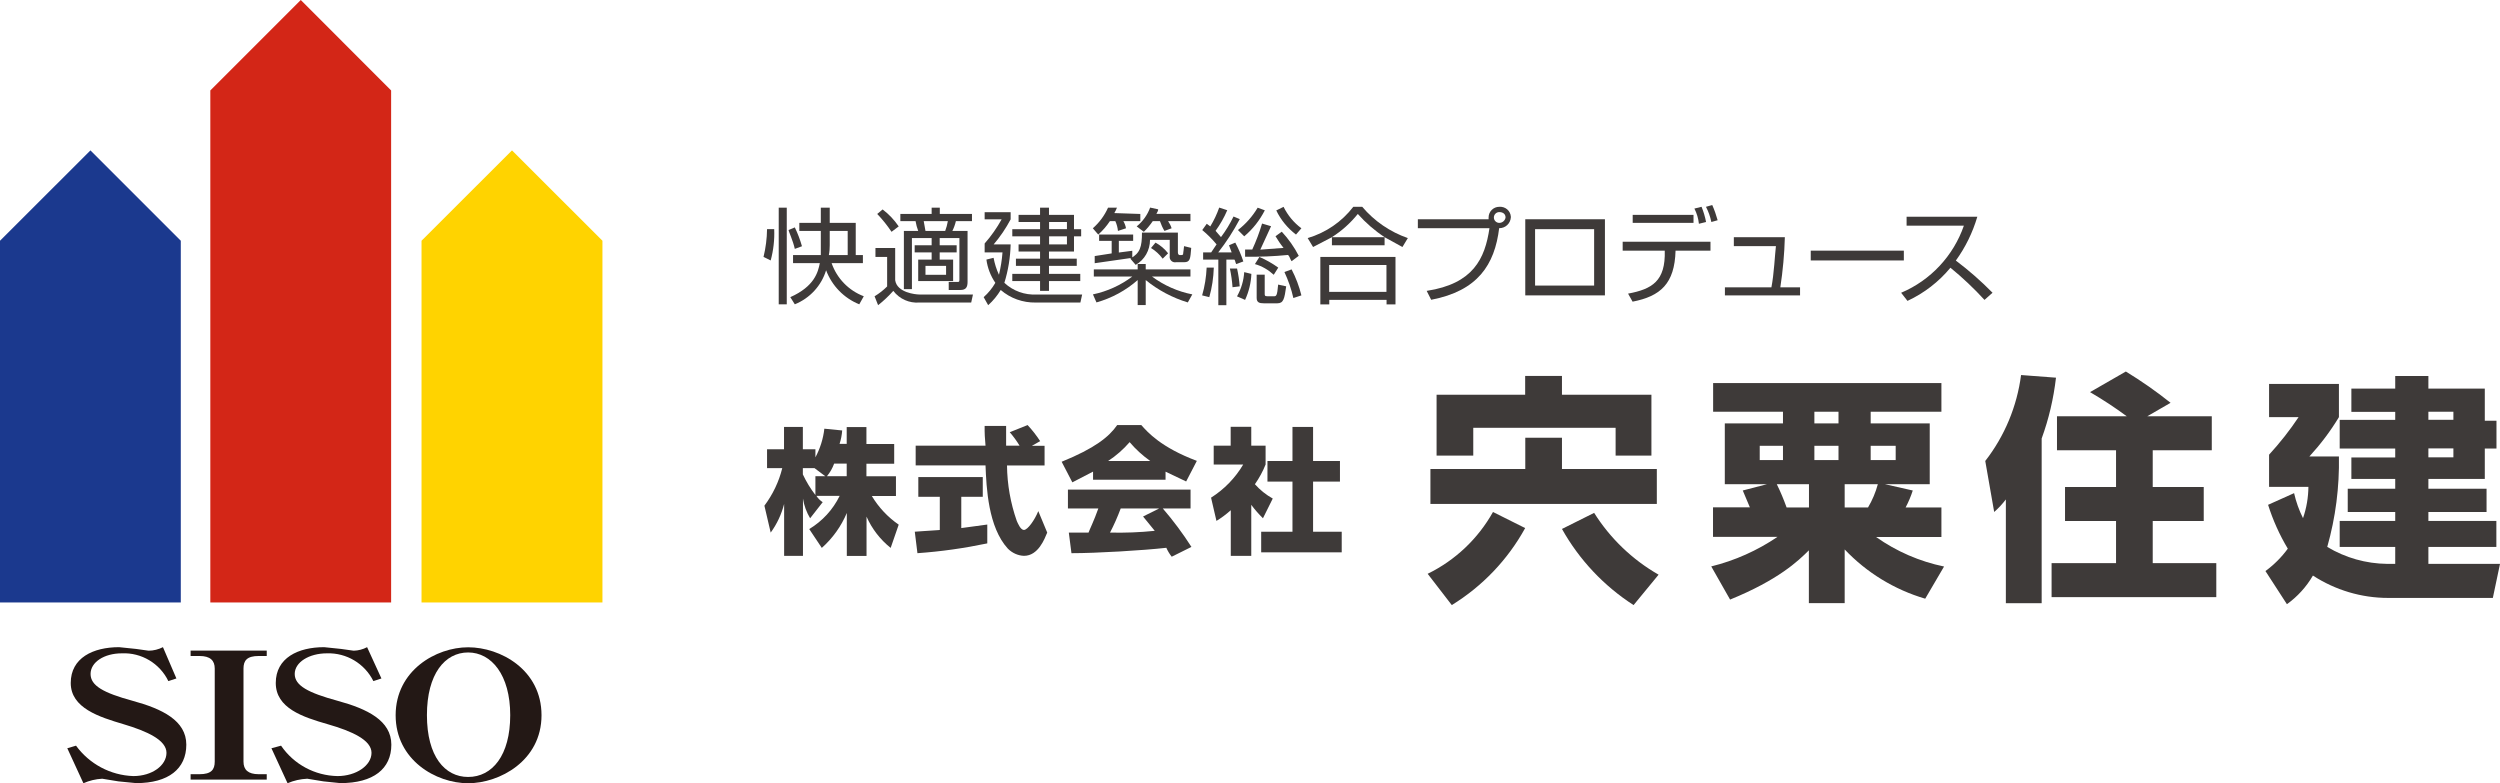
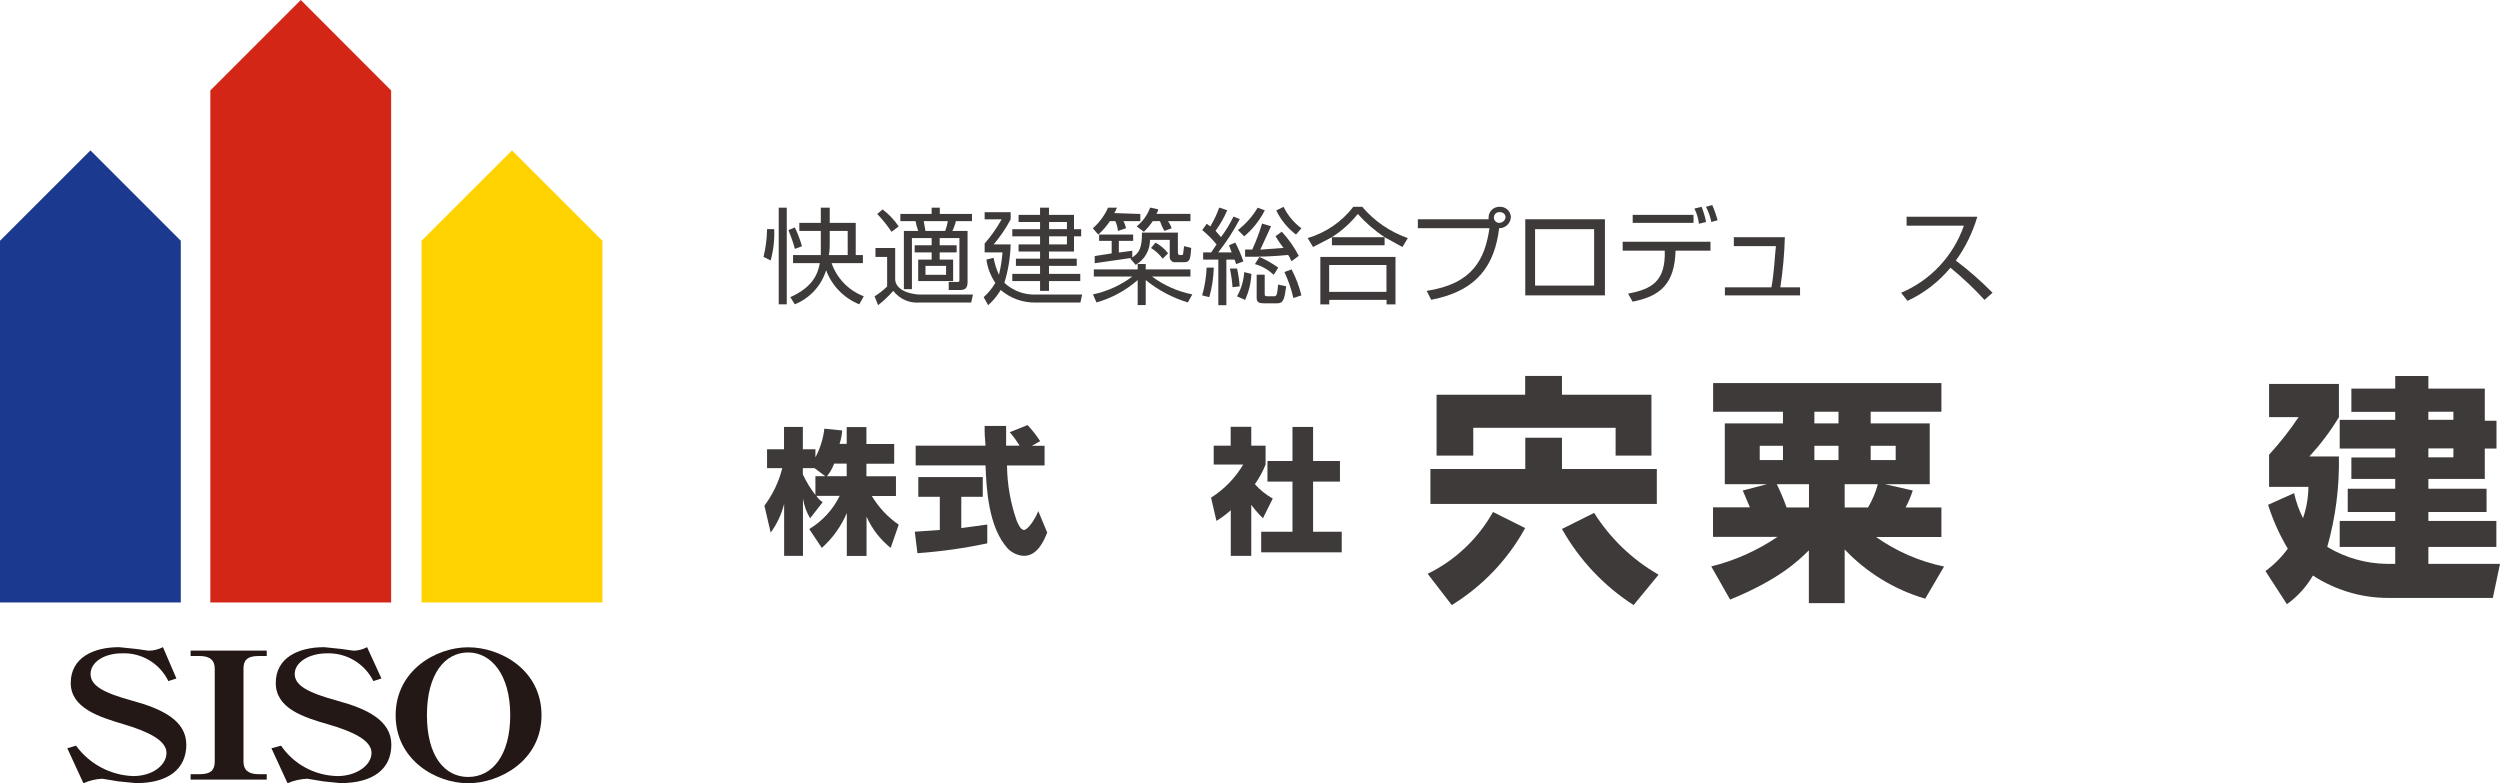
<svg xmlns="http://www.w3.org/2000/svg" id="_レイヤー_2" data-name="レイヤー 2" viewBox="0 0 226.91 71.09">
  <defs>
    <style>
      .cls-1 {
        fill: #231815;
      }

      .cls-1, .cls-2, .cls-3, .cls-4, .cls-5 {
        stroke-width: 0px;
      }

      .cls-2 {
        fill: #3e3a39;
      }

      .cls-3 {
        fill: #ffd300;
      }

      .cls-4 {
        fill: #d32617;
      }

      .cls-5 {
        fill: #1b398e;
      }
    </style>
  </defs>
  <g id="navi">
    <g id="_レイヤー_2-2" data-name="レイヤー 2">
      <g id="_レイヤー_1-2" data-name="レイヤー 1-2">
        <polygon class="cls-4" points="35.5 54.68 19.09 54.68 19.09 8.21 27.3 0 35.5 8.21 35.5 54.68" />
        <polygon class="cls-5" points="16.41 54.68 0 54.68 0 21.85 8.21 13.65 16.41 21.85 16.41 54.68" />
        <polygon class="cls-3" points="54.68 54.68 38.26 54.68 38.26 21.85 46.47 13.65 54.68 21.85 54.68 54.68" />
        <path class="cls-1" d="M6.09,67.92l.81-.24c1.22,1.67,3.13,2.69,5.2,2.76,1.71,0,3.01-.97,3.01-2.11s-1.71-1.95-3.9-2.6c-2.19-.65-4.79-1.46-4.79-3.74s2.03-3.25,4.39-3.25l1.54.16,1.14.16c.45,0,.9-.12,1.3-.32l1.22,2.84-.73.24c-.78-1.61-2.44-2.6-4.22-2.52-1.62,0-2.84.81-2.84,1.87s1.14,1.71,3.82,2.44,4.87,1.79,4.87,3.98-1.62,3.49-4.55,3.49l-1.62-.16-1.46-.24c-.59.03-1.17.17-1.71.41l-1.46-3.17Z" />
        <path class="cls-1" d="M17.3,70.27h.81c1.06,0,1.38-.41,1.38-1.14v-8.45c0-.73-.41-1.14-1.38-1.14h-.81v-.49h6.91v.49h-.73c-1.06,0-1.38.41-1.38,1.14v8.45c0,.73.41,1.14,1.38,1.14h.73v.49h-6.91v-.49Z" />
        <path class="cls-1" d="M24.62,67.92l.89-.24c1.16,1.7,3.07,2.72,5.12,2.76,1.71,0,3.09-.97,3.09-2.11s-1.71-1.95-3.98-2.6c-2.27-.65-4.71-1.46-4.71-3.74s2.03-3.25,4.39-3.25l1.54.16,1.14.16c.43-.01.84-.12,1.22-.32l1.3,2.84-.73.24c-.79-1.59-2.44-2.58-4.22-2.52-1.62,0-2.92.81-2.92,1.87s1.22,1.71,3.9,2.44,4.87,1.79,4.87,3.98-1.62,3.49-4.63,3.49l-1.54-.16-1.46-.24c-.62.03-1.22.16-1.79.41l-1.46-3.17Z" />
        <path class="cls-1" d="M42.49,71.09c-2.92,0-6.58-2.11-6.58-6.17s3.66-6.17,6.58-6.17,6.66,2.03,6.66,6.17-3.82,6.17-6.66,6.17ZM42.49,70.52c2.19,0,3.82-1.95,3.82-5.61s-1.71-5.69-3.82-5.69-3.74,1.95-3.74,5.69,1.62,5.61,3.74,5.61Z" />
        <path class="cls-2" d="M129.58,52.08c2.5-1.22,4.57-3.18,5.93-5.61l2.92,1.46c-1.58,2.87-3.87,5.27-6.66,6.99l-2.19-2.84ZM141.77,42.57h8.61v3.17h-20.55v-3.17h8.61v-2.84h3.33v2.84ZM138.44,34.12h3.33v1.71h8.12v5.52h-3.25v-2.52h-12.92v2.52h-3.33v-5.52h8.04v-1.71ZM148.27,54.92c-2.7-1.74-4.93-4.11-6.5-6.91l2.92-1.46c1.46,2.32,3.47,4.25,5.85,5.61l-2.27,2.76Z" />
        <path class="cls-2" d="M158.83,46.06l-.65-1.54,2.19-.57h-3.82v-5.52h5.28v-1.06h-6.34v-2.6h20.72v2.6h-6.42v1.06h5.36v5.52h-4.06l2.52.57c-.17.53-.39,1.05-.65,1.54h3.25v2.68h-5.93c1.85,1.31,3.95,2.22,6.17,2.68l-1.71,2.92c-2.79-.82-5.31-2.36-7.31-4.47v4.87h-3.25v-4.79c-.97.97-2.76,2.68-7.15,4.47l-1.71-3.01c2.15-.53,4.18-1.44,6.01-2.68h-5.85v-2.68h3.33ZM159.72,40.46v1.3h2.11v-1.3h-2.11ZM164.19,46.06v-2.11h-2.92c.34.69.63,1.39.89,2.11h2.03ZM164.68,37.37v1.06h2.19v-1.06h-2.19ZM164.68,40.46v1.3h2.19v-1.3h-2.19ZM167.44,46.06h2.11c.39-.66.69-1.37.89-2.11h-3.01v2.11ZM169.79,40.46v1.3h2.27v-1.3h-2.27Z" />
-         <path class="cls-2" d="M182.06,45.33c-.31.41-.67.8-1.06,1.14l-.81-4.63c1.76-2.26,2.88-4.96,3.25-7.8l3.17.24c-.22,1.89-.65,3.74-1.3,5.52v14.95h-3.25v-9.42ZM193.03,37.78c-1.07-.79-2.18-1.52-3.33-2.19l3.25-1.87c1.41.86,2.77,1.81,4.06,2.84l-2.11,1.22h5.85v3.09h-5.36v3.33h4.63v3.09h-4.63v3.82h5.77v3.09h-14.95v-3.09h5.85v-3.82h-4.63v-3.09h4.63v-3.33h-5.36v-3.09h6.34Z" />
        <path class="cls-2" d="M217.4,51.18v-1.54h-5.04v-2.36h5.04v-.81h-4.31v-2.11h4.31v-.89h-3.98v-1.95h3.98v-.81h-5.04v-2.6h5.04v-.73h-3.98v-2.11h3.98v-1.14h3.01v1.14h5.12v2.92h1.06v2.52h-1.06v2.76h-5.12v.89h5.28v2.11h-5.28v.81h6.17v2.36h-6.17v1.54h6.5l-.65,3.09h-9.51c-2.42,0-4.79-.71-6.82-2.03-.59,1.02-1.4,1.91-2.36,2.6l-1.95-3.01c.78-.57,1.46-1.25,2.03-2.03-.75-1.25-1.35-2.59-1.79-3.98l2.36-1.06c.18.79.45,1.55.81,2.27.32-.92.48-1.88.49-2.84h-3.57v-2.92c.98-1.07,1.88-2.21,2.68-3.41h-2.68v-3.01h6.34v3.01c-.77,1.28-1.67,2.47-2.68,3.57h2.68c.05,2.77-.3,5.54-1.06,8.21,1.65.99,3.52,1.52,5.44,1.54h.73ZM222.68,37.37h-2.27v.73h2.27v-.73ZM222.68,40.7h-2.27v.81h2.27v-.81Z" />
        <path class="cls-2" d="M69.3,23.32c.2-.82.31-1.67.32-2.52h.65c.04.96-.07,1.92-.32,2.84l-.65-.32ZM71.41,18.85v8.77h-.73v-8.77h.73ZM72.14,22.59c-.16-.73-.57-1.62-.57-1.71l.57-.24c.27.55.48,1.12.65,1.71l-.65.24ZM71.98,23.88v-.73h2.52v-2.19h-1.95v-.73h1.95v-1.38h.81v1.38h2.36v2.92h.65v.73h-2.84c.48,1.39,1.55,2.49,2.92,3.01l-.41.73c-1.39-.56-2.48-1.68-3.01-3.09-.43,1.41-1.48,2.54-2.84,3.09l-.41-.65c2.19-.97,2.52-2.27,2.68-3.09h-2.44ZM75.31,20.96v1.3c0,.3-.02.6-.08.89h1.71v-2.19h-1.62Z" />
        <path class="cls-2" d="M88.31,26.73l-.16.73h-4.71c-.91.07-1.8-.32-2.36-1.06-.42.47-.88.91-1.38,1.3l-.32-.81c.42-.25.8-.55,1.14-.89v-2.68h-1.06v-.81h1.79v2.92c.16,1.14,1.87,1.3,2.19,1.3h4.87ZM80.92,21.04c-.39-.58-.82-1.12-1.3-1.62l.49-.41c.57.43,1.06.95,1.46,1.54l-.65.49ZM85.3,18.85v.57h2.92v.65h-1.46c-.07.31-.18.61-.32.89h1.38v4.63c0,.49-.16.73-.65.73h-1.06v-.73h.81c.08,0,.16,0,.16-.16v-3.82h-1.79v.65h1.54v.65h-1.54v.65h1.22v1.95h-3.17v-1.95h1.22v-.65h-1.54v-.65h1.54v-.65h-1.79v4.63h-.73v-5.28h1.3c-.11-.29-.19-.59-.24-.89h-1.38v-.65h2.84v-.57h.73ZM85.79,20.96c.11-.29.19-.59.24-.89h-2.19l.16.89h1.79ZM85.87,24.13h-1.87v.81h1.87v-.81Z" />
        <path class="cls-2" d="M98.22,26.73l-.16.73h-4.06c-1.16.02-2.29-.38-3.17-1.14-.31.51-.69.98-1.14,1.38l-.41-.73c.42-.37.78-.81,1.06-1.3-.43-.63-.71-1.35-.81-2.11l.65-.16c.1.53.26,1.05.49,1.54.16-.67.27-1.35.32-2.03h-1.62v-.81c.59-.67,1.11-1.41,1.54-2.19h-1.54v-.65h2.36v.65c-.43.81-.95,1.58-1.54,2.27h1.54c-.03,1.19-.22,2.36-.57,3.49.79.74,1.85,1.12,2.92,1.06h4.14ZM95.21,19.5h2.27v1.3h.65v.65h-.65v1.38h-2.27v.65h2.52v.65h-2.52v.73h2.84v.65h-2.84v.89h-.81v-.89h-2.52v-.65h2.52v-.73h-2.19v-.65h2.19v-.65h-1.95v-.65h1.95v-.73h-2.52v-.65h2.52v-.65h-1.95v-.65h1.95v-.65h.81v.65ZM96.84,20.15h-1.62v.65h1.62v-.65ZM96.84,21.45h-1.62v.73h1.62v-.73Z" />
        <path class="cls-2" d="M103.5,19.42v.65h-1.54c.12.2.2.42.24.65l-.73.24c-.03-.31-.11-.61-.24-.89h-.49c-.3.45-.65.86-1.06,1.22l-.49-.57c.59-.52,1.06-1.15,1.38-1.87h.81c-.06.17-.15.33-.24.49l2.36.08ZM103.26,24.45v-.49h.73v.49h4.06v.65h-3.49c1.08.8,2.33,1.36,3.66,1.62l-.41.73c-1.39-.42-2.69-1.11-3.82-2.03v2.27h-.73v-2.27c-1.08.95-2.36,1.64-3.74,2.03l-.32-.73c1.3-.27,2.52-.83,3.57-1.62h-3.49v-.65h3.98ZM102.77,23.4l-3.41.49v-.65l1.54-.24v-1.14h-1.14v-.57h3.09v.57h-1.3v1.06l1.22-.16v.65ZM106.91,21.12v1.79c0,.16.08.24.16.24h.16c.16,0,.16-.08.16-.16s.08-.49.08-.65l.65.16c-.08.97-.08,1.3-.65,1.3h-.73c-.26.05-.52-.12-.57-.39-.01-.06-.01-.12,0-.18v-1.46h-1.79c0,.94-.49,1.81-1.3,2.27l-.49-.57c.89-.49,1.06-1.06,1.06-2.36h3.25ZM108.05,19.42v.65h-2.03c.14.2.25.42.32.65l-.65.24c-.17-.28-.3-.58-.41-.89h-.65c-.24.35-.51.68-.81.97l-.65-.49c.55-.45.98-1.04,1.22-1.71l.73.16c0,.16-.08.24-.16.41h3.09ZM105.53,23.48c-.29-.39-.65-.72-1.06-.97l.41-.49c.44.24.83.57,1.14.97l-.49.49Z" />
        <path class="cls-2" d="M112.52,19.9c-.56,1.06-1.21,2.07-1.95,3.01h1.22l-.24-.65.57-.24c.29.55.54,1.12.73,1.71l-.65.24c-.08-.16-.08-.32-.16-.41h-.73v4.14h-.73v-4.14h-1.38v-.65h.73l.49-.73c-.39-.47-.83-.91-1.3-1.3l.41-.57.32.24c.33-.54.6-1.11.81-1.71l.73.24c-.28.66-.64,1.29-1.06,1.87l.49.57c.44-.58.82-1.21,1.14-1.87l.57.24ZM109.11,26.81c.24-.82.37-1.67.41-2.52h.65c-.03.91-.16,1.81-.41,2.68l-.65-.16ZM111.87,26.08c-.04-.57-.12-1.14-.24-1.71h.65c.12.54.2,1.08.24,1.62l-.65.08ZM112.28,26.89c.38-.67.6-1.42.65-2.19l.65.16c-.03.81-.23,1.62-.57,2.36l-.73-.32ZM112.36,20.88c.72-.56,1.33-1.25,1.79-2.03l.65.24c-.46.9-1.09,1.71-1.87,2.36l-.57-.57ZM115.36,20.55l-.97,2.11,2.11-.16c-.27-.33-.51-.69-.73-1.06l.57-.41c.61.66,1.13,1.39,1.54,2.19l-.65.49c-.16-.24-.16-.41-.32-.57-1.3.13-2.6.18-3.9.16v-.65h.65c.35-.76.65-1.55.89-2.36l.81.24ZM115.61,24.94c-.49-.45-1.07-.79-1.71-.97l.41-.65c.6.26,1.18.59,1.71.97l-.41.65ZM114.79,26.65c0,.16,0,.24.24.24h.57c.24,0,.32,0,.41-1.06l.73.16c-.16,1.14-.24,1.54-.81,1.54h-1.22c-.41,0-.65-.08-.65-.49v-2.11h.73v1.71ZM116.5,18.77c.38.77.93,1.44,1.62,1.95l-.49.57c-.76-.58-1.38-1.33-1.79-2.19l.65-.32ZM117.39,27.05c-.18-.81-.46-1.6-.81-2.36l.65-.24c.39.75.69,1.54.89,2.36l-.73.24Z" />
        <path class="cls-2" d="M125.68,22.26h-4.79v-.73l-1.71.89-.49-.81c1.65-.49,3.1-1.48,4.14-2.84h.81c1.1,1.3,2.53,2.28,4.14,2.84l-.49.81-1.62-.89v.73ZM126.66,23.32v4.31h-.81v-.41h-5.2v.41h-.81v-4.31h6.82ZM125.84,24.05h-5.2v2.44h5.2v-2.44ZM125.68,21.53c-.9-.59-1.72-1.3-2.44-2.11-.67.83-1.46,1.54-2.36,2.11h4.79Z" />
        <path class="cls-2" d="M129.5,26.4c4.22-.65,5.28-2.92,5.69-5.69h-6.5v-.81h6.42v-.16c0-.54.44-.97.97-.97.54-.04,1.01.35,1.05.89,0,.03,0,.06,0,.08-.04.55-.5.98-1.06.97-.41,3.33-1.95,5.69-6.17,6.5l-.41-.81ZM135.59,19.74c0,.27.22.49.49.49h0c.28,0,.53-.21.57-.49,0-.32-.24-.49-.57-.49-.27,0-.49.22-.49.49h0Z" />
        <path class="cls-2" d="M145.67,19.9v6.91h-7.23v-6.91h7.23ZM144.69,20.8h-5.36v5.12h5.36v-5.12Z" />
        <path class="cls-2" d="M155.25,21.94v.81h-3.17c-.08,3.01-1.38,4.14-3.9,4.63l-.41-.73c2.19-.41,3.41-1.14,3.33-3.9h-3.82v-.81h7.96ZM153.71,19.5v.73h-5.52v-.73h5.52ZM154.2,20.31c-.05-.48-.19-.95-.41-1.38l.65-.16c.18.44.32.91.41,1.38l-.65.16ZM155.33,20.15c-.1-.48-.26-.94-.49-1.38l.57-.16c.2.45.36.91.49,1.38l-.57.16Z" />
        <path class="cls-2" d="M162,21.53c-.04,1.52-.18,3.04-.41,4.55h1.79v.73h-6.82v-.73h4.22c.24-1.22.32-3.01.41-3.74h-3.82v-.81h4.63Z" />
-         <path class="cls-2" d="M172.8,22.75v.89h-8.45v-.89h8.45Z" />
        <path class="cls-2" d="M172.56,26.57c2.67-1.13,4.74-3.35,5.69-6.09h-5.2v-.81h6.42c-.42,1.43-1.08,2.78-1.95,3.98,1.18.89,2.3,1.87,3.33,2.92l-.73.65c-.96-1.05-1.99-2.02-3.09-2.92-1.06,1.28-2.39,2.31-3.9,3.01l-.57-.73Z" />
        <path class="cls-2" d="M76.85,40.3v-1.54h1.79v1.54h2.52v1.79h-2.52v1.14h2.68v1.79h-2.19c.62,1.03,1.45,1.92,2.44,2.6l-.73,2.11c-.95-.76-1.7-1.73-2.19-2.84v3.57h-1.79v-3.9c-.51,1.21-1.29,2.3-2.27,3.17l-1.14-1.71c1.19-.72,2.15-1.76,2.76-3.01h-2.11c.15.23.34.42.57.57l-1.14,1.46c-.33-.55-.55-1.15-.65-1.79v5.2h-1.71v-4.71c-.24.94-.65,1.82-1.22,2.6l-.57-2.44c.76-1.02,1.32-2.18,1.62-3.41h-1.38v-1.71h1.54v-2.03h1.71v2.03h1.14v.73c.43-.81.71-1.69.81-2.6l1.62.16c-.03.42-.11.83-.24,1.22h.65ZM74.9,43.22l-.97-.73h-1.06v.57c.31.66.69,1.29,1.14,1.87v-1.71h.89ZM76.85,43.22v-1.14h-1.14c-.15.41-.37.8-.65,1.14h1.79Z" />
        <path class="cls-2" d="M83.03,48.26l2.27-.16v-3.01h-1.95v-1.79h5.85v1.79h-1.95v2.84l2.36-.32v1.71c-2.09.44-4.21.74-6.34.89l-.24-1.95ZM93.67,40.46h1.14v1.79h-3.41c.02,1.72.32,3.42.89,5.04.08.16.32.81.65.81s.97-.89,1.3-1.71l.81,1.95c-.24.57-.81,2.11-2.11,2.11-.55-.02-1.07-.26-1.46-.65-1.79-1.95-1.95-5.52-2.03-7.56h-6.34v-1.79h6.34c-.06-.59-.09-1.19-.08-1.79h1.95v1.79h1.22c-.26-.43-.56-.84-.89-1.22l1.62-.65c.42.45.8.94,1.14,1.46l-.73.41Z" />
-         <path class="cls-2" d="M99.2,42.81l-1.87.97-.97-1.87c3.01-1.22,4.31-2.27,5.04-3.33h2.19c.57.65,1.79,2.03,5.04,3.25l-.97,1.87-1.87-.89v.73h-6.58v-.73ZM106.35,50.53c-.2-.25-.36-.52-.49-.81-2.11.24-6.34.49-8.61.49l-.24-1.87h1.79c.08-.24.49-1.06.89-2.19h-2.76v-1.71h11.13v1.71h-2.52c.95,1.1,1.82,2.27,2.6,3.49l-1.79.89ZM104.4,41.84c-.69-.49-1.32-1.06-1.87-1.71-.57.66-1.22,1.23-1.95,1.71h3.82ZM105.21,46.15h-3.49c-.28.75-.6,1.48-.97,2.19,1.36.03,2.71-.02,4.06-.16l-1.06-1.3,1.46-.73Z" />
        <path class="cls-2" d="M113.58,50.45h-1.87v-4.14c-.4.36-.84.69-1.3.97l-.49-2.11c1.2-.76,2.2-1.79,2.92-3.01h-2.68v-1.71h1.54v-1.71h1.87v1.71h1.3v1.71c-.25.63-.58,1.23-.97,1.79.46.52,1.01.96,1.62,1.3l-.89,1.79c-.38-.38-.74-.78-1.06-1.22v4.63ZM117.31,38.75h1.87v3.09h2.44v1.87h-2.44v4.55h2.6v1.87h-7.31v-1.87h2.84v-4.55h-2.27v-1.87h2.27v-3.09Z" />
      </g>
    </g>
  </g>
</svg>